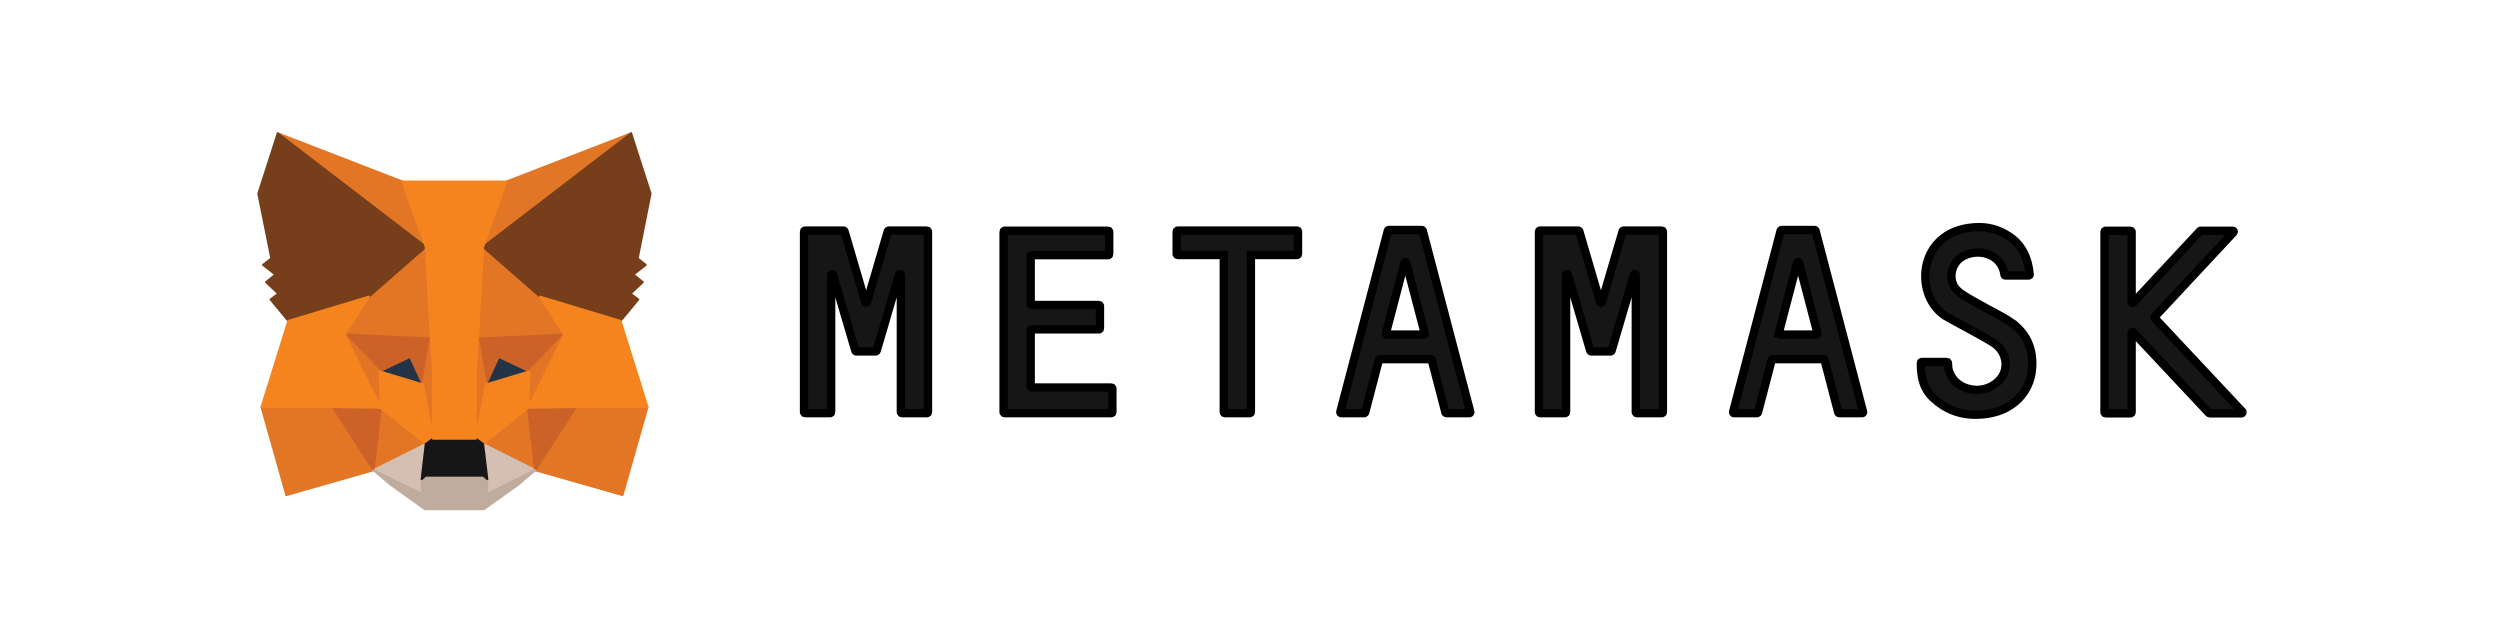
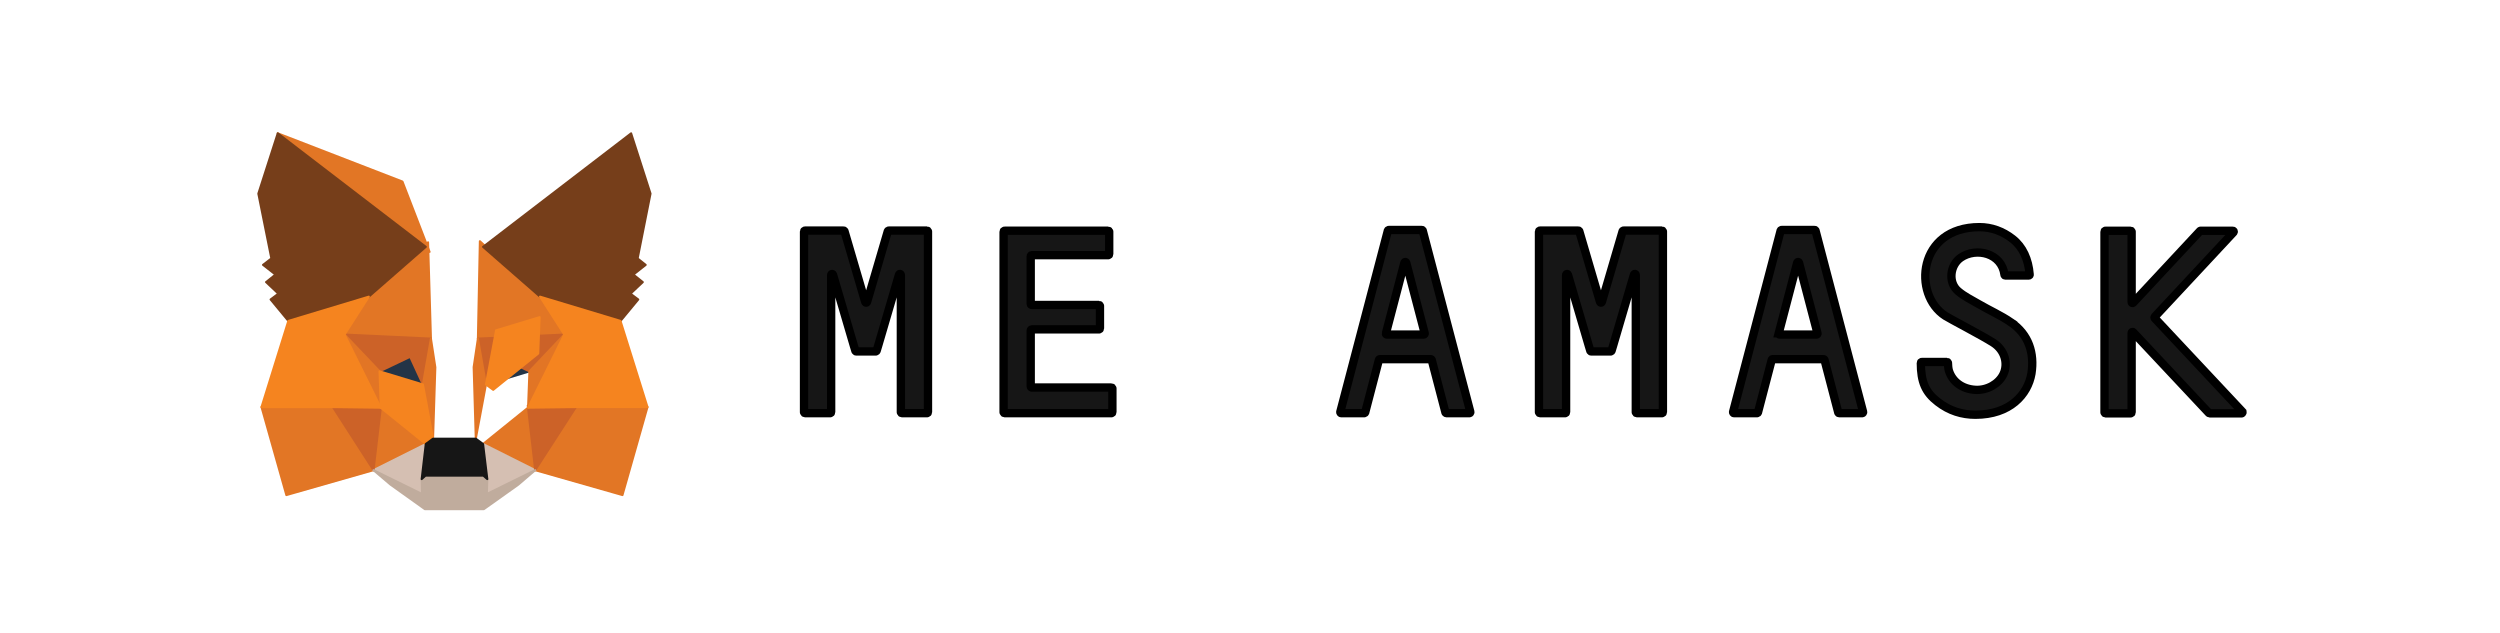
<svg xmlns="http://www.w3.org/2000/svg" width="300" height="76" fill="none">
  <g>
    <title>Layer 1</title>
    <g stroke="null" id="svg_75">
      <path stroke="null" id="svg_1" fill="#161616" d="m241.321,38.681c-1.237,-0.846 -2.601,-1.447 -3.891,-2.198c-0.837,-0.489 -1.729,-0.921 -2.455,-1.541c-1.237,-1.052 -0.983,-3.119 0.309,-4.021c1.855,-1.278 4.927,-0.564 5.255,2.048c0,0.056 0.055,0.094 0.109,0.094l2.801,0c0.073,0 0.127,-0.056 0.109,-0.132c-0.146,-1.804 -0.819,-3.307 -2.055,-4.266c-1.183,-0.921 -2.528,-1.409 -3.966,-1.409c-7.401,0 -8.074,8.099 -4.091,10.655c0.455,0.301 4.364,2.33 5.747,3.213c1.382,0.883 1.818,2.499 1.218,3.777c-0.546,1.165 -1.964,1.973 -3.382,1.879c-1.547,-0.094 -2.746,-0.958 -3.165,-2.311c-0.073,-0.244 -0.109,-0.714 -0.109,-0.921c0,-0.056 -0.055,-0.113 -0.109,-0.113l-3.036,0c-0.055,0 -0.109,0.056 -0.109,0.113c0,2.274 0.546,3.533 2.037,4.679c1.4,1.09 2.927,1.541 4.51,1.541c4.146,0 6.292,-2.424 6.727,-4.942c0.382,-2.462 -0.326,-4.679 -2.454,-6.145z" />
      <path stroke="null" id="svg_2" fill="#161616" d="m109.466,27.669l-1.346,0l-1.473,0c-0.055,0 -0.091,0.038 -0.109,0.075l-2.491,8.494c-0.036,0.113 -0.182,0.113 -0.218,0l-2.491,-8.494c-0.018,-0.056 -0.055,-0.075 -0.109,-0.075l-1.473,0l-1.346,0l-1.818,0c-0.055,0 -0.109,0.056 -0.109,0.113l0,21.685c0,0.056 0.055,0.113 0.109,0.113l3.037,0c0.055,0 0.109,-0.056 0.109,-0.113l0,-16.48c0,-0.132 0.182,-0.15 0.218,-0.038l2.509,8.55l0.182,0.601c0.018,0.056 0.055,0.075 0.109,0.075l2.328,0c0.054,0 0.091,-0.038 0.109,-0.075l0.182,-0.601l2.509,-8.55c0.036,-0.132 0.218,-0.094 0.218,0.038l0,16.48c0,0.056 0.055,0.113 0.109,0.113l3.037,0c0.054,0 0.109,-0.056 0.109,-0.113l0,-21.685c0,-0.056 -0.055,-0.113 -0.109,-0.113l-1.782,0z" />
      <path stroke="null" id="svg_3" fill="#161616" d="m194.823,27.669c-0.055,0 -0.091,0.038 -0.109,0.075l-2.49,8.494c-0.036,0.113 -0.182,0.113 -0.218,0l-2.492,-8.494c-0.018,-0.056 -0.055,-0.075 -0.109,-0.075l-4.619,0c-0.055,0 -0.109,0.056 -0.109,0.113l0,21.685c0,0.056 0.055,0.113 0.109,0.113l3.037,0c0.055,0 0.109,-0.056 0.109,-0.113l0,-16.48c0,-0.132 0.182,-0.15 0.218,-0.038l2.508,8.55l0.182,0.601c0.018,0.056 0.055,0.075 0.109,0.075l2.328,0c0.055,0 0.091,-0.038 0.109,-0.075l0.182,-0.601l2.51,-8.55c0.036,-0.132 0.218,-0.094 0.218,0.038l0,16.48c0,0.056 0.055,0.113 0.109,0.113l3.036,0c0.055,0 0.109,-0.056 0.109,-0.113l0,-21.685c0,-0.056 -0.055,-0.113 -0.109,-0.113l-4.619,0z" />
-       <path stroke="null" id="svg_4" fill="#161616" d="m155.654,27.669l-5.655,0l-3.037,0l-5.655,0c-0.055,0 -0.109,0.056 -0.109,0.113l0,2.706c0,0.056 0.055,0.113 0.109,0.113l5.546,0l0,18.866c0,0.056 0.054,0.113 0.109,0.113l3.037,0c0.055,0 0.109,-0.056 0.109,-0.113l0,-18.866l5.546,0c0.055,0 0.109,-0.056 0.109,-0.113l0,-2.706c0,-0.056 -0.036,-0.113 -0.109,-0.113z" />
      <path stroke="null" id="svg_5" fill="#161616" d="m173.566,49.58l2.763,0c0.073,0 0.127,-0.075 0.109,-0.15l-5.71,-21.76c-0.018,-0.056 -0.055,-0.075 -0.109,-0.075l-1.054,0l-1.855,0l-1.055,0c-0.055,0 -0.091,0.038 -0.109,0.075l-5.71,21.76c-0.018,0.075 0.036,0.15 0.109,0.15l2.764,0c0.055,0 0.091,-0.038 0.109,-0.075l1.655,-6.333c0.018,-0.056 0.054,-0.075 0.109,-0.075l6.11,0c0.055,0 0.091,0.038 0.109,0.075l1.655,6.333c0.018,0.038 0.073,0.075 0.109,0.075zm-7.256,-9.583l2.219,-8.475c0.036,-0.113 0.182,-0.113 0.218,0l2.218,8.475c0.018,0.075 -0.036,0.15 -0.109,0.15l-4.437,0c-0.073,0 -0.127,-0.075 -0.109,-0.15z" />
      <path stroke="null" id="svg_6" fill="#161616" d="m220.7,49.58l2.763,0c0.073,0 0.127,-0.075 0.109,-0.15l-5.71,-21.76c-0.018,-0.056 -0.055,-0.075 -0.109,-0.075l-1.054,0l-1.855,0l-1.055,0c-0.055,0 -0.091,0.038 -0.109,0.075l-5.71,21.76c-0.018,0.075 0.036,0.15 0.109,0.15l2.765,0c0.055,0 0.091,-0.038 0.109,-0.075l1.655,-6.333c0.018,-0.056 0.055,-0.075 0.109,-0.075l6.11,0c0.055,0 0.091,0.038 0.109,0.075l1.655,6.333c0.018,0.038 0.055,0.075 0.109,0.075zm-7.256,-9.583l2.219,-8.475c0.036,-0.113 0.182,-0.113 0.218,0l2.219,8.475c0.018,0.075 -0.036,0.15 -0.109,0.15l-4.437,0c-0.073,0 -0.127,-0.075 -0.109,-0.15z" />
      <path stroke="null" id="svg_7" fill="#161616" d="m123.686,46.367l0,-6.727c0,-0.056 0.055,-0.113 0.109,-0.113l8.092,0c0.055,0 0.109,-0.056 0.109,-0.113l0,-2.706c0,-0.056 -0.055,-0.113 -0.109,-0.113l-8.092,0c-0.055,0 -0.109,-0.056 -0.109,-0.113l0,-5.75c0,-0.056 0.055,-0.113 0.109,-0.113l9.201,0c0.055,0 0.109,-0.056 0.109,-0.113l0,-2.706c0,-0.056 -0.055,-0.113 -0.109,-0.113l-9.31,0l-3.146,0c-0.055,0 -0.109,0.056 -0.109,0.113l0,2.819l0,5.994l0,2.932l0,6.953l0,2.969c0,0.056 0.055,0.113 0.109,0.113l3.146,0l9.692,0c0.055,0 0.109,-0.056 0.109,-0.113l0,-2.856c0,-0.056 -0.055,-0.113 -0.109,-0.113l-9.601,0c-0.055,-0.019 -0.091,-0.056 -0.091,-0.132z" />
      <path stroke="null" id="svg_8" fill="#161616" d="m269.07,49.392l-10.511,-11.218c-0.036,-0.038 -0.036,-0.113 0,-0.15l9.457,-10.147c0.073,-0.075 0.018,-0.188 -0.073,-0.188l-3.873,0c-0.036,0 -0.055,0.019 -0.073,0.038l-8.019,8.606c-0.073,0.075 -0.182,0.019 -0.182,-0.075l0,-8.456c0,-0.056 -0.055,-0.113 -0.109,-0.113l-3.037,0c-0.055,0 -0.109,0.056 -0.109,0.113l0,21.685c0,0.056 0.055,0.113 0.109,0.113l3.037,0c0.055,0 0.109,-0.056 0.109,-0.113l0,-9.546c0,-0.094 0.127,-0.15 0.182,-0.075l9.091,9.696c0.018,0.019 0.055,0.038 0.073,0.038l3.873,0c0.073,-0.019 0.127,-0.15 0.055,-0.207z" />
-       <path stroke="#E17726" id="svg_9" stroke-linejoin="round" stroke-linecap="round" stroke-width="0.25" fill="#E17726" d="m75.734,16l-18.385,14.093l3.419,-8.306l14.966,-5.788z" />
      <path stroke="#E27625" id="svg_10" stroke-linejoin="round" stroke-linecap="round" stroke-width="0.25" fill="#E27625" d="m33.328,16l18.221,14.225l-3.255,-8.437l-14.966,-5.788z" />
      <path stroke="#E27625" id="svg_11" stroke-linejoin="round" stroke-linecap="round" stroke-width="0.25" fill="#E27625" d="m69.114,48.678l-4.892,7.742l10.474,2.988l3.001,-10.561l-8.583,-0.169z" />
      <path stroke="#E27625" id="svg_12" stroke-linejoin="round" stroke-linecap="round" stroke-width="0.25" fill="#E27625" d="m31.382,48.847l2.982,10.561l10.456,-2.988l-4.873,-7.742l-8.565,0.169z" />
      <path stroke="#E27625" id="svg_13" stroke-linejoin="round" stroke-linecap="round" stroke-width="0.25" fill="#E27625" d="m44.256,35.599l-2.909,4.547l10.365,0.489l-0.345,-11.556l-7.11,6.52z" />
      <path stroke="#E27625" id="svg_14" stroke-linejoin="round" stroke-linecap="round" stroke-width="0.25" fill="#E27625" d="m64.804,35.599l-7.219,-6.652l-0.236,11.688l10.365,-0.489l-2.91,-4.547z" />
      <path stroke="#E27625" id="svg_15" stroke-linejoin="round" stroke-linecap="round" stroke-width="0.25" fill="#E27625" d="m44.82,56.419l6.274,-3.138l-5.401,-4.36l-0.873,7.498z" />
      <path stroke="#E27625" id="svg_16" stroke-linejoin="round" stroke-linecap="round" stroke-width="0.25" fill="#E27625" d="m57.968,53.281l6.255,3.138l-0.855,-7.498l-5.401,4.36z" />
      <path stroke="#D5BFB2" id="svg_17" stroke-linejoin="round" stroke-linecap="round" stroke-width="0.25" fill="#D5BFB2" d="m64.223,56.42l-6.255,-3.138l0.509,4.209l-0.055,1.785l5.801,-2.856z" />
      <path stroke="#D5BFB2" id="svg_18" stroke-linejoin="round" stroke-linecap="round" stroke-width="0.25" fill="#D5BFB2" d="m44.82,56.42l5.819,2.856l-0.036,-1.785l0.491,-4.209l-6.274,3.138z" />
      <path stroke="#233447" id="svg_19" stroke-linejoin="round" stroke-linecap="round" stroke-width="0.25" fill="#233447" d="m50.748,46.141l-5.201,-1.578l3.673,-1.748l1.528,3.326z" />
      <path stroke="#233447" id="svg_20" stroke-linejoin="round" stroke-linecap="round" stroke-width="0.25" fill="#233447" d="m58.313,46.141l1.528,-3.326l3.691,1.748l-5.219,1.578z" />
      <path stroke="#CC6228" id="svg_21" stroke-linejoin="round" stroke-linecap="round" stroke-width="0.25" fill="#CC6228" d="m44.82,56.419l0.909,-7.742l-5.783,0.169l4.873,7.573z" />
      <path stroke="#CC6228" id="svg_22" stroke-linejoin="round" stroke-linecap="round" stroke-width="0.25" fill="#CC6228" d="m63.332,48.678l0.891,7.742l4.892,-7.573l-5.783,-0.169z" />
      <path stroke="#CC6228" id="svg_23" stroke-linejoin="round" stroke-linecap="round" stroke-width="0.25" fill="#CC6228" d="m67.714,40.146l-10.365,0.489l0.964,5.506l1.528,-3.326l3.691,1.748l4.182,-4.416z" />
      <path stroke="#CC6228" id="svg_24" stroke-linejoin="round" stroke-linecap="round" stroke-width="0.25" fill="#CC6228" d="m45.547,44.562l3.673,-1.748l1.528,3.326l0.964,-5.506l-10.365,-0.489l4.201,4.416z" />
      <path stroke="#E27525" id="svg_25" stroke-linejoin="round" stroke-linecap="round" stroke-width="0.25" fill="#E27525" d="m41.347,40.146l4.346,8.775l-0.146,-4.36l-4.201,-4.416z" />
      <path stroke="#E27525" id="svg_26" stroke-linejoin="round" stroke-linecap="round" stroke-width="0.25" fill="#E27525" d="m63.532,44.562l-0.164,4.36l4.346,-8.775l-4.182,4.416z" />
      <path stroke="#E27525" id="svg_27" stroke-linejoin="round" stroke-linecap="round" stroke-width="0.25" fill="#E27525" d="m51.712,40.635l-0.964,5.506l1.218,6.502l0.273,-8.569l-0.527,-3.439z" />
      <path stroke="#E27525" id="svg_28" stroke-linejoin="round" stroke-linecap="round" stroke-width="0.25" fill="#E27525" d="m57.349,40.635l-0.509,3.42l0.255,8.587l1.218,-6.502l-0.964,-5.506z" />
-       <path stroke="#F5841F" id="svg_29" stroke-linejoin="round" stroke-linecap="round" stroke-width="0.25" fill="#F5841F" d="m58.313,46.141l-1.218,6.502l0.873,0.639l5.401,-4.36l0.164,-4.36l-5.219,1.579z" />
+       <path stroke="#F5841F" id="svg_29" stroke-linejoin="round" stroke-linecap="round" stroke-width="0.25" fill="#F5841F" d="m58.313,46.141l0.873,0.639l5.401,-4.36l0.164,-4.36l-5.219,1.579z" />
      <path stroke="#F5841F" id="svg_30" stroke-linejoin="round" stroke-linecap="round" stroke-width="0.25" fill="#F5841F" d="m45.547,44.562l0.146,4.36l5.401,4.36l0.873,-0.639l-1.218,-6.502l-5.201,-1.579z" />
      <path stroke="#C0AC9D" id="svg_31" stroke-linejoin="round" stroke-linecap="round" stroke-width="0.25" fill="#C0AC9D" d="m58.422,59.276l0.054,-1.785l-0.473,-0.413l-6.946,0l-0.455,0.413l0.036,1.785l-5.819,-2.856l2.037,1.729l4.128,2.95l7.074,0l4.146,-2.95l2.018,-1.729l-5.801,2.856z" />
      <path stroke="#161616" id="svg_32" stroke-linejoin="round" stroke-linecap="round" stroke-width="0.25" fill="#161616" d="m57.967,53.281l-0.873,-0.639l-5.128,0l-0.873,0.639l-0.491,4.209l0.455,-0.413l6.946,0l0.473,0.413l-0.509,-4.209z" />
      <path stroke="#763E1A" id="svg_33" stroke-linejoin="round" stroke-linecap="round" stroke-width="0.25" fill="#763E1A" d="m76.516,31.014l1.546,-7.779l-2.328,-7.235l-17.766,13.624l6.837,5.975l9.656,2.913l2.128,-2.574l-0.927,-0.695l1.473,-1.39l-1.127,-0.902l1.473,-1.165l-0.964,-0.77z" />
      <path stroke="#763E1A" id="svg_34" stroke-linejoin="round" stroke-linecap="round" stroke-width="0.25" fill="#763E1A" d="m31,23.235l1.564,7.779l-1,0.77l1.491,1.165l-1.127,0.902l1.473,1.39l-0.927,0.695l2.128,2.574l9.656,-2.913l6.837,-5.975l-17.766,-13.624l-2.328,7.235z" />
      <path stroke="#F5841F" id="svg_35" stroke-linejoin="round" stroke-linecap="round" stroke-width="0.25" fill="#F5841F" d="m74.461,38.512l-9.656,-2.913l2.91,4.547l-4.346,8.775l5.746,-0.075l8.583,0l-3.237,-10.335z" />
      <path stroke="#F5841F" id="svg_36" stroke-linejoin="round" stroke-linecap="round" stroke-width="0.25" fill="#F5841F" d="m44.256,35.599l-9.656,2.913l-3.219,10.335l8.565,0l5.746,0.075l-4.346,-8.775l2.909,-4.547z" />
-       <path stroke="#F5841F" id="svg_37" stroke-linejoin="round" stroke-linecap="round" stroke-width="0.25" fill="#F5841F" d="m57.349,40.635l0.618,-11.012l2.8,-7.836l-12.474,0l2.8,7.836l0.618,11.012l0.236,3.458l0.018,8.55l5.128,0l0.018,-8.55l0.236,-3.458z" />
    </g>
  </g>
</svg>